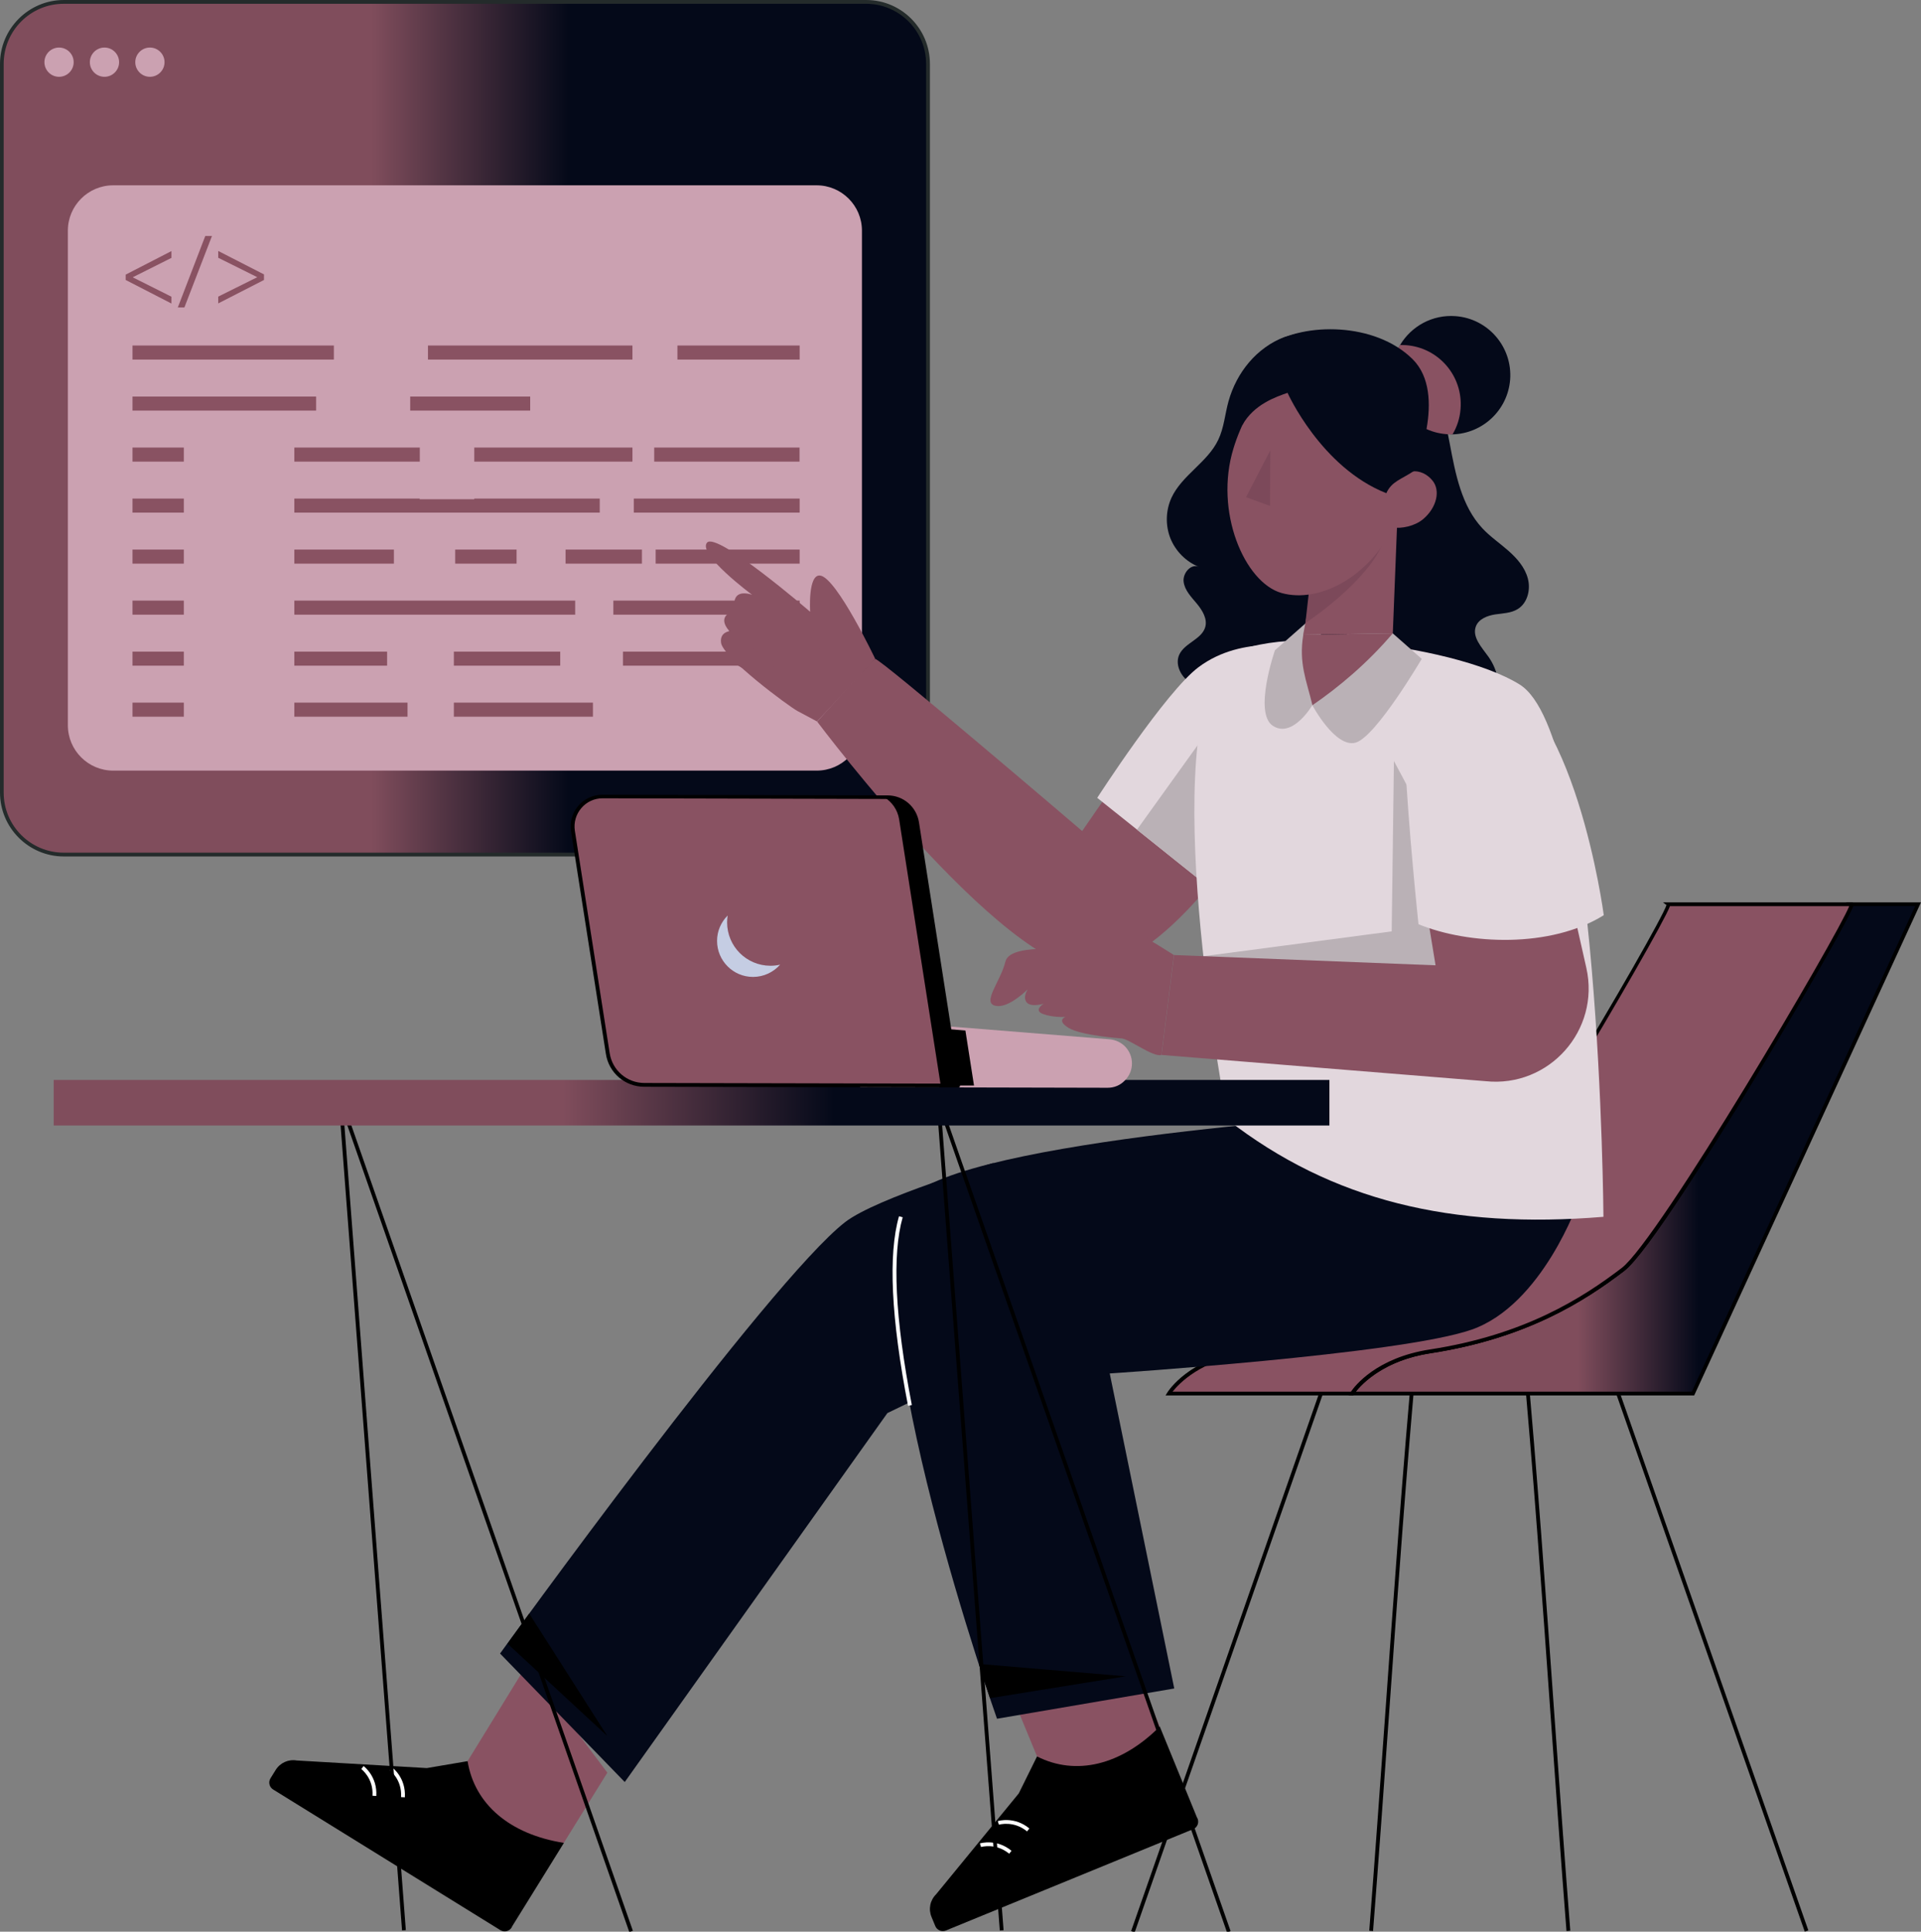
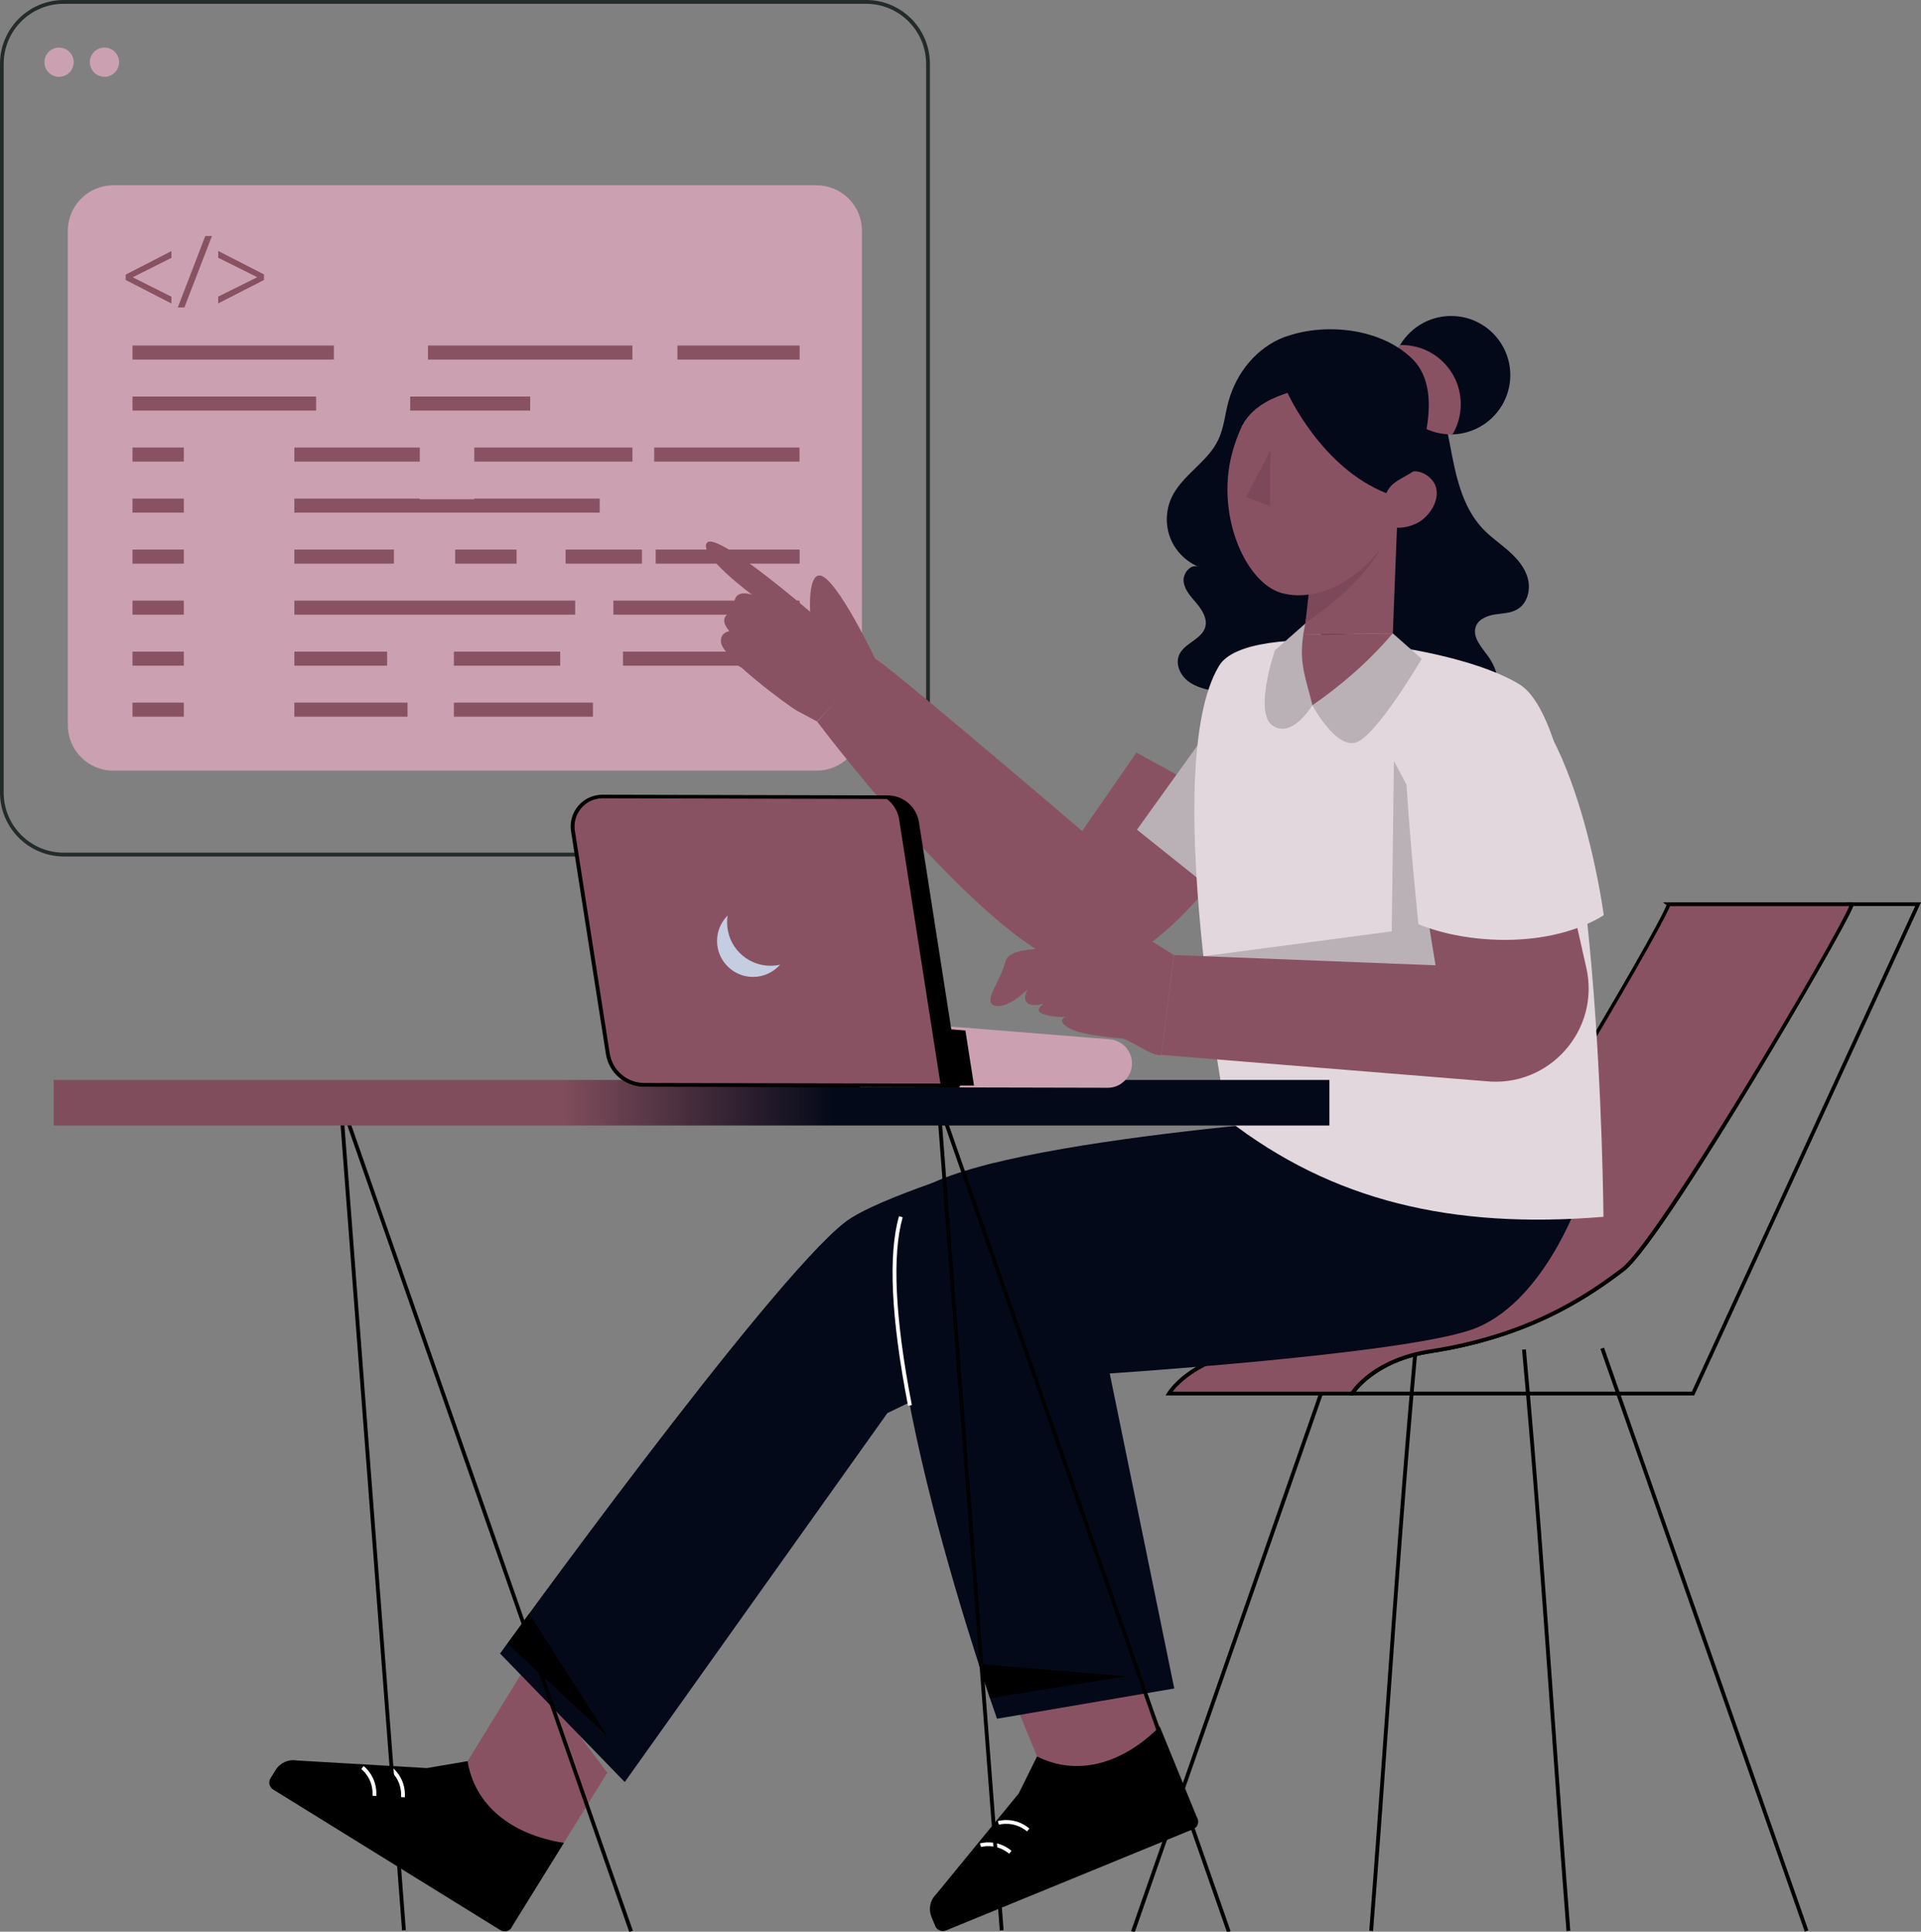
<svg xmlns="http://www.w3.org/2000/svg" version="1.1" id="programming" x="0px" y="0px" style="enable-background:new 944 -854 2500 2500;" xml:space="preserve" viewBox="1333.5 -469.9 1721 1730.37">
  <rect x="1333.5" y="-469.9" width="1721" height="1730.37" fill="#808080" stroke="none" />
  <style type="text/css">
	.st0{fill:url(#SVGID_1_);}
	.st1{fill:#242B2B;}
	.st2{fill:#CBA1B1;}
	.st3{fill:#895262;}
	.st4{fill:url(#SVGID_2_);}
	.st5{fill:#FFFFFF;}
	.st6{fill:#040919;}
	.st7{fill:#E2D7DD;}
	.st8{fill:#BAB1B6;}
	.st9{fill:#F58DA3;}
	.st10{fill:#7C495A;}
	.st11{fill:#FFB902;}
	.st12{fill:url(#SVGID_3_);}
	.st13{fill:url(#SVGID_4_);}
	.st14{fill:#C5CDE3;}
</style>
  <g>
    <linearGradient id="SVGID_1_" gradientUnits="userSpaceOnUse" x1="1335.16" y1="-86.315" x2="2164.91" y2="-86.315">
      <stop offset="0.399" style="stop-color:#804D5C" />
      <stop offset="0.612" style="stop-color:#040919" />
    </linearGradient>
-     <path class="st0" d="M2164.9-412.7v652.8c0,30.6-24.8,55.5-55.5,55.5h-718.8c-30.6,0-55.5-24.8-55.5-55.5v-652.8   c0-30.6,24.8-55.5,55.5-55.5h718.8C2140.1-468.2,2164.9-443.4,2164.9-412.7z" />
    <path class="st1" d="M2109.5,297.3h-718.8c-31.5,0-57.2-25.7-57.2-57.2v-652.8c0-31.5,25.7-57.2,57.2-57.2h718.8   c31.5,0,57.1,25.6,57.1,57.2v652.8C2166.6,271.6,2141,297.3,2109.5,297.3z M1390.6-466.5c-29.7,0-53.8,24.1-53.8,53.8v652.8   c0,29.7,24.1,53.8,53.8,53.8h718.8c29.6,0,53.8-24.1,53.8-53.8v-652.8c0-29.6-24.1-53.8-53.8-53.8H1390.6z" />
    <path class="st2" d="M2065.1,220.4h-630.2c-22.4,0-40.6-18.2-40.6-40.6v-443.1c0-22.4,18.2-40.6,40.6-40.6h630.2   c22.4,0,40.6,18.2,40.6,40.6v443.1C2105.7,202.3,2087.6,220.4,2065.1,220.4z" />
    <rect x="1452.2" y="-160.4" class="st3" width="180.4" height="12.6" />
    <rect x="1716.9" y="-160.4" class="st3" width="183.2" height="12.6" />
    <rect x="1940.4" y="-160.4" class="st3" width="109.5" height="12.6" />
    <rect x="1452.2" y="-114.7" class="st3" width="164.5" height="12.6" />
    <rect x="1701" y="-114.7" class="st3" width="107.5" height="12.6" />
    <rect x="1452.2" y="-69" class="st3" width="46" height="12.6" />
    <rect x="1597.2" y="-69" class="st3" width="112.4" height="12.6" />
    <rect x="1919.6" y="-69" class="st3" width="130.2" height="12.6" />
    <rect x="1758.4" y="-69" class="st3" width="141.7" height="12.6" />
    <rect x="1452.2" y="-23.3" class="st3" width="46" height="12.6" />
    <polygon class="st3" points="1870.8,-23.3 1758.4,-23.3 1758.4,-22.7 1709.5,-22.7 1709.5,-23.3 1597.2,-23.3 1597.2,-10.7    1870.8,-10.7  " />
-     <rect x="1901.3" y="-23.3" class="st3" width="148.6" height="12.6" />
    <rect x="1597.2" y="22.4" class="st3" width="89.2" height="12.6" />
    <rect x="1741.3" y="22.4" class="st3" width="55" height="12.6" />
    <rect x="1840.2" y="22.4" class="st3" width="68.4" height="12.6" />
    <rect x="1920.9" y="22.4" class="st3" width="129" height="12.6" />
    <rect x="1452.2" y="22.4" class="st3" width="46" height="12.6" />
    <rect x="1452.2" y="68.1" class="st3" width="46" height="12.6" />
    <rect x="1597.2" y="68.1" class="st3" width="251.6" height="12.6" />
    <rect x="1883" y="68.1" class="st3" width="166.9" height="12.6" />
    <rect x="1452.2" y="113.8" class="st3" width="46" height="12.6" />
    <rect x="1597.2" y="113.8" class="st3" width="83.1" height="12.6" />
    <rect x="1740.1" y="113.8" class="st3" width="95.3" height="12.6" />
    <rect x="1891.6" y="113.8" class="st3" width="158.3" height="12.6" />
    <rect x="1452.2" y="159.5" class="st3" width="46" height="12.6" />
    <rect x="1597.2" y="159.5" class="st3" width="101.4" height="12.6" />
    <rect x="1740.1" y="159.5" class="st3" width="124.6" height="12.6" />
    <g>
      <circle class="st2" cx="1386.4" cy="-414.2" r="13.1" />
    </g>
    <g>
      <circle class="st2" cx="1427.1" cy="-414.2" r="13.1" />
    </g>
    <g>
-       <circle class="st2" cx="1467.8" cy="-414.2" r="13.1" />
-     </g>
+       </g>
    <g>
      <rect x="2859.8" y="722.3" transform="matrix(-0.944 0.331 -0.331 -0.944 5892.303 994.566)" width="3.4" height="553" />
      <path d="M2736.9,1259.9c-5-63.7-9.7-129.3-14.2-192.7c-7.7-107.9-15.6-219.6-25.6-328.1l3.4-0.3c10,108.6,17.9,220.2,25.6,328.2    c4.5,63.4,9.2,129,14.2,192.6L2736.9,1259.9z" />
      <rect x="2162.6" y="997.2" transform="matrix(-0.33 0.944 -0.944 -0.33 4187.565 -973.413)" width="553" height="3.4" />
      <path d="M2563.6,1259.9l-3.4-0.3c5-63.7,9.6-129.2,14.2-192.6c7.7-107.9,15.6-219.6,25.6-328.2l3.4,0.3    c-10,108.5-17.9,220.2-25.6,328.1C2573.3,1130.6,2568.6,1196.2,2563.6,1259.9z" />
      <linearGradient id="SVGID_2_" gradientUnits="userSpaceOnUse" x1="2544.75" y1="559.175" x2="3051.9" y2="559.175">
        <stop offset="0.399" style="stop-color:#804D5C" />
        <stop offset="0.612" style="stop-color:#040919" />
      </linearGradient>
-       <path class="st4" d="M2544.8,778.4c0,0,18.1-29.8,70.1-37.8c85.4-13.2,137.3-46.4,172.6-73.4C2823,640,2995.8,342.6,2992.4,340    h59.5l-201.7,438.4H2544.8z" />
      <path d="M2851.3,780.1h-309.6l1.6-2.6c0.8-1.3,19.2-30.6,71.3-38.6c84.7-13,136.3-45.9,171.8-73    c33.5-25.6,197.5-304.7,204.1-325.1l-3.2-2.4h67.2L2851.3,780.1z M2548.1,776.7h301.1l200.1-435h-55.5    c-4.8,12.8-49.9,91.2-89.1,155.9c-34.6,57.2-95.7,155.4-116.1,171c-35.8,27.4-87.9,60.5-173.4,73.7    C2573.5,748.6,2553.8,769.4,2548.1,776.7z" />
      <g>
        <path class="st3" d="M2828.3,340c3.5,2.6-169.4,300-204.9,327.2c-35.3,27-87.2,60.2-172.6,73.4c-52,8-70.1,37.8-70.1,37.8h164.1     c0,0,18.2-29.8,70.1-37.8c85.4-13.2,137.3-46.4,172.6-73.4C2823,640,2995.8,342.6,2992.4,340H2828.3z" />
        <path d="M2544.8,780.1h-167.1l1.6-2.6c0.8-1.3,19.2-30.6,71.3-38.6c84.7-13,136.3-45.9,171.8-73     c33.5-25.6,197.5-304.7,204.1-325.1l-3.2-2.4h169.7l1.1,0.8l0.1,1c0,5.4-48.1,89-89.5,157.4c-34.6,57.2-95.7,155.4-116.1,171     c-35.8,27.4-87.9,60.5-173.4,73.7c-50.5,7.8-68.8,36.8-68.9,37.1l-0.5,0.8L2544.8,780.1z M2384,776.7h159.8     c3.4-5,22.8-30.4,70.8-37.8c84.7-13,136.3-45.9,171.8-73c33.1-25.3,193.2-297.3,203.8-324.1h-160.6     c-4.8,12.8-49.9,91.2-89.1,155.9c-34.6,57.2-95.7,155.4-116.1,171c-35.8,27.4-87.9,60.5-173.4,73.7     C2409.5,748.6,2389.8,769.4,2384,776.7z" />
      </g>
      <g>
        <path d="M2172.2,1226.9l74-90.3l16.4-33.2l109.9-26.8l33.2,81.2c2.6,3.9,1,9.1-3.2,10.8l-221.6,90.8c-3.7,1.5-8-0.3-9.5-4l-3.3-8     C2165.1,1240.3,2166.7,1232.3,2172.2,1226.9z" />
        <path class="st3" d="M2262.6,1103.5l-38.6-93.4l120.5-1.9l28,68.5C2337.7,1111.6,2297.2,1121,2262.6,1103.5z" />
        <path class="st5" d="M2253.6,1170.6c-11.9-9.8-24.7-6.1-25.2-6l-1-3.2c0.6-0.2,15-4.4,28.3,6.6L2253.6,1170.6z M2237.6,1190.6     c-11.9-9.8-24.7-6.1-25.2-6l-1-3.2c0.6-0.2,15-4.4,28.3,6.6L2237.6,1190.6z" />
        <path d="M1599.4,1107.1l116.5,6.8l36.5-6.2l86.3,73.2l-46.2,74.5c-1.6,4.4-6.8,6.1-10.7,3.7l-203.6-126c-3.4-2.1-4.5-6.6-2.4-10     l4.6-7.4C1584.4,1109.2,1591.8,1105.8,1599.4,1107.1z" />
        <path class="st3" d="M1752.4,1107.7l52.9-86.1l72.3,96.4l-39,62.9C1790,1173.2,1758.6,1146.1,1752.4,1107.7z" />
        <path class="st5" d="M1696.2,1140.1l-3.4-0.2c1-15.4-9.5-23.6-10-23.9l2-2.7C1685.4,1113.7,1697.3,1122.8,1696.2,1140.1z      M1670.6,1138.9l-3.4-0.2c1-15.4-9.5-23.5-10-23.9l2-2.7C1659.8,1112.5,1671.7,1121.6,1670.6,1138.9z" />
        <g>
          <path class="st6" d="M2223.4,571.9c0,0-104.5,31.1-132.7,52.9c-68.4,52.9-309.2,386.5-309.2,386.5l111.7,115.1l235.3-330.5      l123.2-59.5L2223.4,571.9z" />
        </g>
        <g>
          <polygon points="1807.6,975.5 1877.6,1085.2 1788.2,1002.5     " />
        </g>
        <g>
          <path class="st6" d="M2747.8,605.8c0,0-32.3,93.2-96,115.4s-324.1,39.2-324.1,39.2l57.8,282.2l-158.8,27.1      c0,0-127.2-359-82.3-460.6c24.7-55.8,411.9-80.3,411.9-80.3L2747.8,605.8z" />
          <path class="st3" d="M2459.2,263.4c0,0-66.9,115.4-140,134.6c-73.1,19.2-253.6-221.5-253.6-221.5s48.7-54.6,52-56.1      c3.3-1.5,185.4,154.1,185.4,154.1l48.6-70.3L2459.2,263.4z" />
          <path class="st6" d="M2382,12.2c4.6,11.5,13.9,21,25.4,25.6c-7.1-3-14.5,5.9-13.5,13.5c1,7.7,6.9,13.6,11.8,19.5      s9.6,13.5,7.6,20.9c-3.1,11.1-18.5,14.3-23.3,24.8c-3.8,8.3,0.8,18.4,8,23.9c7.3,5.5,16.5,7.4,25.4,9.1      c21.3,4.1,43.4,7.9,64.6,3.4c27.9-5.9,51.7-26.2,64.4-51.6c12.7-25.5,14.7-55.6,8.2-83.3c-4.5-19.3-13-37.5-17.6-56.9      c-4.5-19.3-4.7-41.1,6.5-57.5c6.3-9.3,16.2-17.7,15.8-28.9c-0.4-8.8-7.3-15.8-14.2-21.2c-16.3-12.7-36.3-19.4-56.4-24.4      l-10.3,2.9c-25.1,9.4-43.1,31.8-50.3,57.6c-3.2,11.5-4,23.7-9.2,34.5c-9.6,20.2-32.5,31.6-41.9,51.9      C2377.8-12.6,2377.5,0.7,2382,12.2z" />
          <path class="st6" d="M2599.7-146.8c20.6,18.3,27.5,47.2,32.6,74.2c5.1,27.1,10.5,55.9,29.3,76c7,7.5,15.6,13.3,23.3,20.1      s14.8,14.9,17.4,24.9c2.6,9.9-0.3,21.9-9.1,27.3c-6,3.7-13.4,3.8-20.3,4.8c-6.9,1.1-14.5,4-17.1,10.5      c-3.8,9.6,5.1,18.9,11.1,27.3c8.7,12.2,12,28.5,7.1,42.7s-18.6,25.3-33.5,25.7c-15,0.4-29.8-11.2-31.7-26      c-0.7-5.8,0.3-12-2.5-17.1c-5-9.1-18.9-8.5-27.8-3c-8.9,5.4-15.7,14.1-25.1,18.5c-10.1,4.7-22.6,3.5-31.7-2.8      c-9.1-6.3-14.5-17.7-13.6-28.7c0.7-8.3,4.5-16,6.5-24.1c2-8.1,1.8-17.8-4.4-23.5c-6.9-6.5-18.7-5.3-25.6-11.8      c-6.2-5.9-6.1-16.1-3-24.1c3.1-8,8.5-15,11.9-22.9c6.9-16.4,3.9-35.4-2.4-52c-6.3-16.7-15.7-32-22-48.6      c-6.4-16.6-9.5-35.5-2.9-52.1c8.5-21.2,31.6-33.8,54.3-36.3C2543.3-170.4,2577.6-152.5,2599.7-146.8" />
-           <path class="st7" d="M2316.5,244.8l35.7,28.5l33.7,27l31.3,25l78.5-156.6l4.2-58.1c0,0-52.5-12.9-92.6,17.1      C2377.9,149.6,2316.5,244.8,2316.5,244.8z" />
          <polygon class="st8" points="2352.1,273.3 2417.1,325.3 2406.7,197.3     " />
          <path class="st7" d="M2425.8,126.3c25.4-41.7,209.8-20.2,269.2,17c72.1,45,75,476.8,75,476.8c-135.6,11.2-243.1-14.3-336.9-87.1      C2433.1,532.9,2371.7,215,2425.8,126.3z" />
          <path class="st8" d="M2582.3,211.8l-2,152.6l-168.7,22.3c0,0,229.4,49.6,229.6,48.4s7.9-98.3,7.9-98.3L2582.3,211.8z" />
          <path class="st9" d="M2306.3,486.6c-0.5-0.6-1.1-1.8-0.1-3.9c2.7-5.4,15.9-13.8,25.3-13.5l-0.1,2.5c-0.2,0-0.4,0-0.6,0      c-8.2,0-20.1,7.6-22.3,12.1c-0.2,0.4-0.4,0.9-0.2,1.1L2306.3,486.6z" />
          <path class="st6" d="M2580.5-138c-2.3,29.2,19.6,54.8,48.8,57c1.8,0.1,3.7,0.2,5.5,0.2c26.9-0.7,49.4-21.6,51.6-48.9      c2.3-29.2-19.6-54.8-48.8-57c-20.9-1.6-39.8,9.1-49.8,25.9C2583.7-154.1,2581.2-146.3,2580.5-138z" />
          <path class="st3" d="M2580.5-138c-2.3,29.2,19.6,54.8,48.8,57c1.8,0.1,3.7,0.2,5.5,0.2c4-6.7,6.6-14.5,7.2-22.9      c2.3-29.3-19.6-54.8-48.8-57c-1.8-0.1-3.6-0.2-5.5-0.2C2583.7-154.1,2581.2-146.3,2580.5-138z" />
          <path class="st8" d="M2473.9,180.3c17.7,11.5,35.3-18.5,35.3-18.5l10.4-55.5l-5.7-16.7l-11-0.9l-27.2,23.9      C2475.7,112.7,2456.2,168.8,2473.9,180.3z" />
          <path class="st8" d="M2509.2,161.8c0,0,20.7,38.8,38.9,33.5c18.2-5.3,59.1-75,59.1-75l-26-22.9l-38.6-5.5l-12.9,35.3      L2509.2,161.8z" />
          <path class="st3" d="M2581.3,97.4c-22.5,26.5-48.1,48-72,64.4c-5.4-22.5-12.4-37.5-8.2-63.1L2581.3,97.4z" />
          <polygon class="st3" points="2501,98.7 2581.3,97.4 2585.7,-14.3 2578.4,-3.9 2575.9,-0.4 2574.8,1.2 2573.6,1.7 2509.5,27.8       2509.5,28.6 2504.9,77.8 2504.8,78.3     " />
          <path class="st10" d="M2503,88.2c0,0,56.8-37,70.3-73.9c0.9-2.4,1.5-4.6,2-6.6c0.2-0.6,0.3-1.2,0.4-1.8l-2.8,3.9l-0.8,1.1      l-63.3,25.8L2503,88.2z" />
          <g>
            <circle class="st11" cx="2453.6" cy="-49.7" r="14.9" />
          </g>
          <g>
            <path class="st3" d="M2481.6,61.3c33.5,9.4,78.3-14.2,99.8-58.7c7.6,1.2,19.5-1.1,27.1-7.5c12.1-10.2,15.8-25.7,8.2-34.7       c-4.3-5.2-11-9.1-18.6-7.9c5.3-45.8-17.1-85.2-48.6-94.9c-23.6-7.2-60.3-3.6-81,19.5c-12.7,14.2-23.3,32.9-29.9,54.5       C2421.1-11.7,2448.5,51.9,2481.6,61.3z" />
          </g>
          <g>
            <polygon class="st10" points="2471.6,-66.6 2449.8,-24.5 2471.3,-16.7      " />
          </g>
          <g>
            <path class="st6" d="M2600.2-48c-11.2,7.5-20,9.3-24.7,19.9C2516.9-51.2,2487-118,2487-118c-10.3,3.6-30,10.2-40.4,28.7       c0,0-5.7-52.4,24.9-72.1s93.8-20.1,127.5,13.2C2631-116.5,2600.2-48,2600.2-48z" />
          </g>
          <g>
            <path class="st5" d="M2147,789.4c-15.2-78.5-17.9-135.6-8.1-169.8l3.3,0.9c-9.6,33.7-6.9,90.3,8.2,168.2L2147,789.4z" />
          </g>
        </g>
        <g>
          <polygon points="2210.4,1020.6 2342,1031.7 2220.4,1051.3     " />
        </g>
      </g>
      <g>
        <rect x="1767.8" y="496.1" transform="matrix(-0.944 0.33 -0.33 -0.944 3733.006 1144.613)" width="3.4" height="785.1" />
        <rect x="1666" y="535.6" transform="matrix(-0.997 7.610995e-002 -7.610995e-002 -0.997 3398.843 1666.249)" width="3.4" height="724.7" />
        <rect x="2303.3" y="496.1" transform="matrix(-0.944 0.33 -0.33 -0.944 4774.01 968.207)" width="3.4" height="785.1" />
        <rect x="2201.4" y="535.5" transform="matrix(-0.997 7.610995e-002 -7.610995e-002 -0.997 4468.144 1625.481)" width="3.4" height="724.7" />
        <g>
          <linearGradient id="SVGID_3_" gradientUnits="userSpaceOnUse" x1="1383.322" y1="517.964" x2="2522.872" y2="517.964">
            <stop offset="0.399" style="stop-color:#804D5C" />
            <stop offset="0.612" style="stop-color:#040919" />
          </linearGradient>
          <rect x="1383.3" y="499.3" class="st12" width="1139.6" height="37.4" />
          <linearGradient id="SVGID_4_" gradientUnits="userSpaceOnUse" x1="1381.63" y1="517.965" x2="2524.57" y2="517.965">
            <stop offset="0.399" style="stop-color:#804D5C" />
            <stop offset="0.612" style="stop-color:#040919" />
          </linearGradient>
          <path class="st13" d="M2524.6,538.3H1381.6v-40.8h1142.9V538.3z M1385,535h1136.2v-34H1385V535z" />
        </g>
      </g>
      <g>
        <path class="st2" d="M2105,502.3L2105,502.3l220.8,0.5c11,0,19.9-8.9,20-19.9c0-5.2-2-10-5.2-13.5c-3.3-3.6-7.9-6-13.1-6.4     l-120-9.7l-122.8-9.9L2105,502.3z" />
        <path class="st2" d="M2325.9,504.5C2325.9,504.5,2325.9,504.5,2325.9,504.5l-221-0.5c-0.7,0-1.3-0.4-1.5-1     c-0.1-0.2-0.1-0.4-0.1-0.5l-20.2-58.6c-0.2-0.5-0.1-1.1,0.3-1.6c0.4-0.4,0.9-0.7,1.5-0.7l242.8,19.5c5.4,0.5,10.5,2.9,14.2,6.9     c3.7,4.1,5.7,9.3,5.7,14.7c0,5.8-2.3,11.2-6.4,15.3C2337.1,502.3,2331.7,504.5,2325.9,504.5z M2106.3,500.7l219.6,0.4     c0,0,0.1,0,0.1,0c4.8,0,9.4-1.9,12.8-5.3c3.5-3.4,5.4-8,5.4-12.9c0-4.6-1.7-9-4.8-12.4c-3.1-3.4-7.4-5.5-12-5.9l-240.2-19.3     L2106.3,500.7z" />
        <polygon points="2075.6,443.3 2095.9,502.2 2206.1,502.5 2198.4,453.2    " />
        <path class="st3" d="M1910.8,501.9l281.3,0.6l-36.8-235.7c-2-13-13.2-22.6-26.4-22.7l-255.4-0.6c-16.5,0-29.1,14.7-26.5,30.9     l31.1,199.3C1880.5,489.9,1894.4,501.8,1910.8,501.9z" />
        <path d="M2192,504.2L2192,504.2l-281.3-0.6l0,0c-17.3,0-31.8-12.5-34.4-29.5l-31.2-199.3c-1.3-8.2,1.1-16.6,6.5-22.9     c5.4-6.3,13.3-9.9,21.6-9.9c0,0,0,0,0.1,0l255.4,0.6c14.1,0,25.9,10.2,28.1,24.1l36.8,235.7c0.1,0.5-0.1,1-0.4,1.4     C2193,504,2192.5,504.2,2192,504.2z M1910.8,500.2l279.3,0.6L2153.5,267c-1.9-12.3-12.3-21.2-24.7-21.2l-255.4-0.6c0,0,0,0-0.1,0     c-7.3,0-14.3,3.2-19,8.8c-4.8,5.6-6.9,12.9-5.8,20.2l31.2,199.3C1882.1,488.9,1895.2,500.2,1910.8,500.2L1910.8,500.2z" />
        <g>
          <path d="M2125.5,244.1c7,4.2,12.1,11.3,13.5,19.8l37.3,238.6l15.8,0l-36.9-235.7c-2-13-13.2-22.6-26.4-22.7L2125.5,244.1z" />
        </g>
        <g>
          <path class="st14" d="M1975.9,372.9c0,17.8,14.4,32.3,32.2,32.3c9.7,0,18.4-4.3,24.3-11c-2.8,0.7-5.8,1-8.8,1      c-21.4-0.1-38.7-17.4-38.7-38.9c0-2.1,0.2-4.1,0.5-6.1C1979.5,356.1,1975.9,364.1,1975.9,372.9z" />
        </g>
      </g>
      <g>
        <path class="st3" d="M2606.2,313l13.4,81.8l-234.3-9.2l-11.2,89.5l290.3,23.5c56.9,6,102.8-45.6,90.3-101.4l-26.1-115.7     L2606.2,313z" />
      </g>
      <g>
        <path class="st7" d="M2663.3,130.8c81,21.1,107,219.1,107,219.1c-47.6,29.7-121.1,26.5-166,8.1c0,0-9.4-88.8-12.2-151.2     C2589.7,152.7,2641.6,125.2,2663.3,130.8z" />
      </g>
      <g>
        <path class="st3" d="M2225.5,431.1c10,2,23.3-9.6,28.6-14.7c-1.8,3.2-2.9,6.5-2,9.4c2.3,7.7,15.6,3.6,16.4,3.4     c-0.7,0.4-9.2,6-0.6,9.2c8.5,3.2,19,2.7,20.1,2.6c-0.8,0.3-7.8,3.4,2.9,9.9c11.4,6.9,47.4,9.4,47.4,9.4l-0.1-0.1     c7.8,1.1,28.5,17.2,35.8,14.9l11.2-89.5c0,0-84.1-54.2-93.6-44.5c-9.4,9.7,11.4,41.3,11.4,41.3s-64.2-9.3-68.7,8.9     C2229.8,409.6,2212.7,428.5,2225.5,431.1z" />
      </g>
      <g>
        <path class="st3" d="M2117.6,120.3c0,0-34.3-72.1-49.1-74.6c-11.4-1.9-9.2,32.4-9.2,32.4s-83.7-72.2-92.4-61.9     s40.4,46.7,40.4,46.7s-12.3-4.7-15.3,3.8c-2.9,8.3,4.7,12.5,4.7,12.5s-8.3-3.4-12.9,2.5c-4.7,6,3.3,13.8,3.3,13.8     s-9,0.9-7.6,10.5c2,13.3,60.1,56.5,68.6,61.1s17.4,9.3,17.4,9.3L2117.6,120.3z" />
        <path class="st3" d="M2034.1,107c-10.1,0-36.1-24.1-39-26.9l2.3-2.5c11,10.4,30.8,26.6,36.9,25.9c0.5-0.1,0.7-0.2,0.8-0.4     c1-1.5,1.4-3.2,1-5.2c-1.8-9.5-18.4-20.8-18.6-21l1.9-2.8c0.7,0.5,18,12.2,20,23.1c0.6,2.9,0,5.5-1.5,7.8     c-0.7,1.1-1.9,1.7-3.3,1.9C2034.5,107,2034.3,107,2034.1,107z" />
        <path class="st3" d="M2023.4,122c-12.1,0-34.6-23.9-37.1-26.7l2.5-2.3c6.9,7.4,26.6,26.5,35.2,25.6c1.2-0.1,2.1-0.7,2.7-1.8     c2.8-4.8-3.3-12.5-5.9-15.1l2.4-2.4c0.4,0.5,11.1,11.2,6.5,19.2c-1.2,2-3,3.2-5.3,3.5C2024.1,122,2023.8,122,2023.4,122z" />
        <path class="st3" d="M2019.5,136.3c-9.5,0-26.4-10.9-28.4-12.3l1.9-2.8c5.7,3.7,21.7,13,27.9,11.5c1.1-0.3,1.4-0.8,1.7-1.1     c0.9-1.6,1.1-3.1,0.6-4.7c-1.3-4.4-7-7.6-7-7.7l1.6-3c0.3,0.2,7,3.9,8.7,9.7c0.7,2.5,0.4,4.9-0.9,7.3c-0.8,1.4-2.1,2.3-3.8,2.8     C2021.1,136.3,2020.3,136.3,2019.5,136.3z" />
        <g>
          <path class="st3" d="M2073.9,115.9c-19.4-8.6-16.5-36.7-16.4-37.9l3.4,0.4c0,0.3-2.7,26.8,14.4,34.4L2073.9,115.9z" />
        </g>
      </g>
    </g>
    <g>
      <path class="st3" d="M1446.1-223.9l41-21.1v6.1l-34.5,17.3v0.2l34.5,17.3v6.1l-41-21.1L1446.1-223.9L1446.1-223.9z M1492.8-194.5    l24.6-64h6l-24.7,64H1492.8z M1570-219.1l-41,21v-6.1l34.8-17.3v-0.2l-34.8-17.3v-6.1l41,21V-219.1z" />
    </g>
  </g>
</svg>